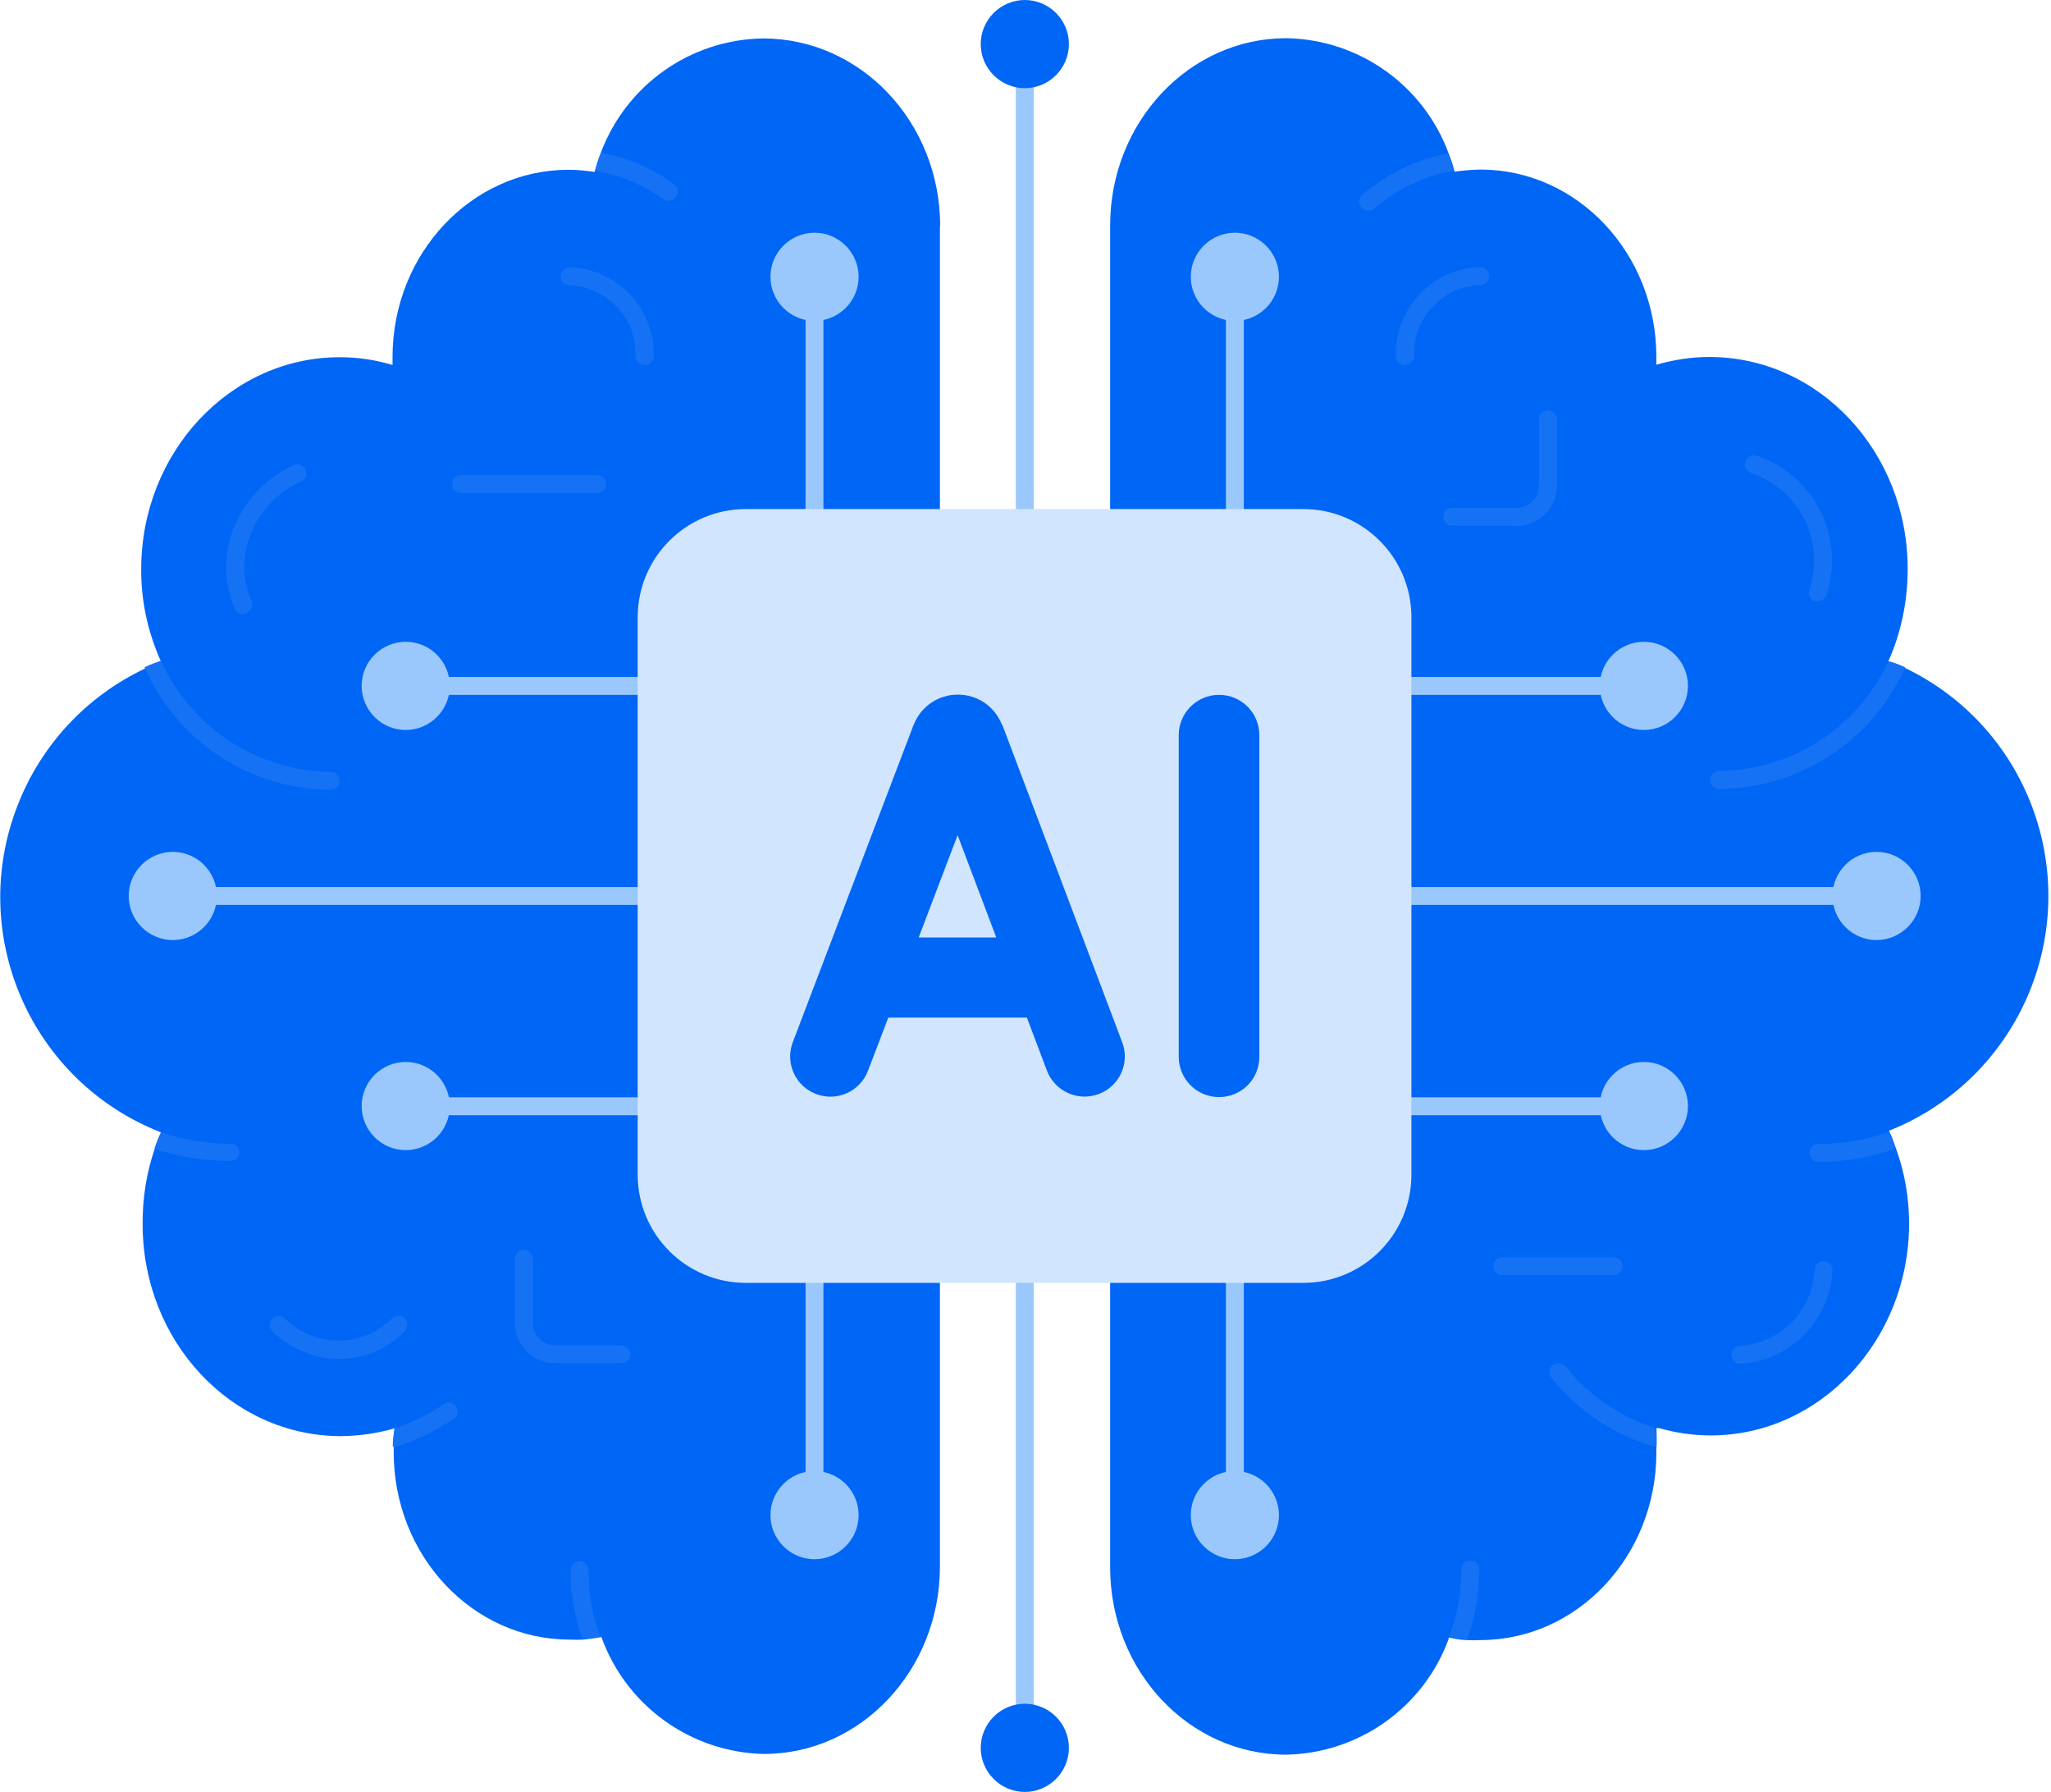
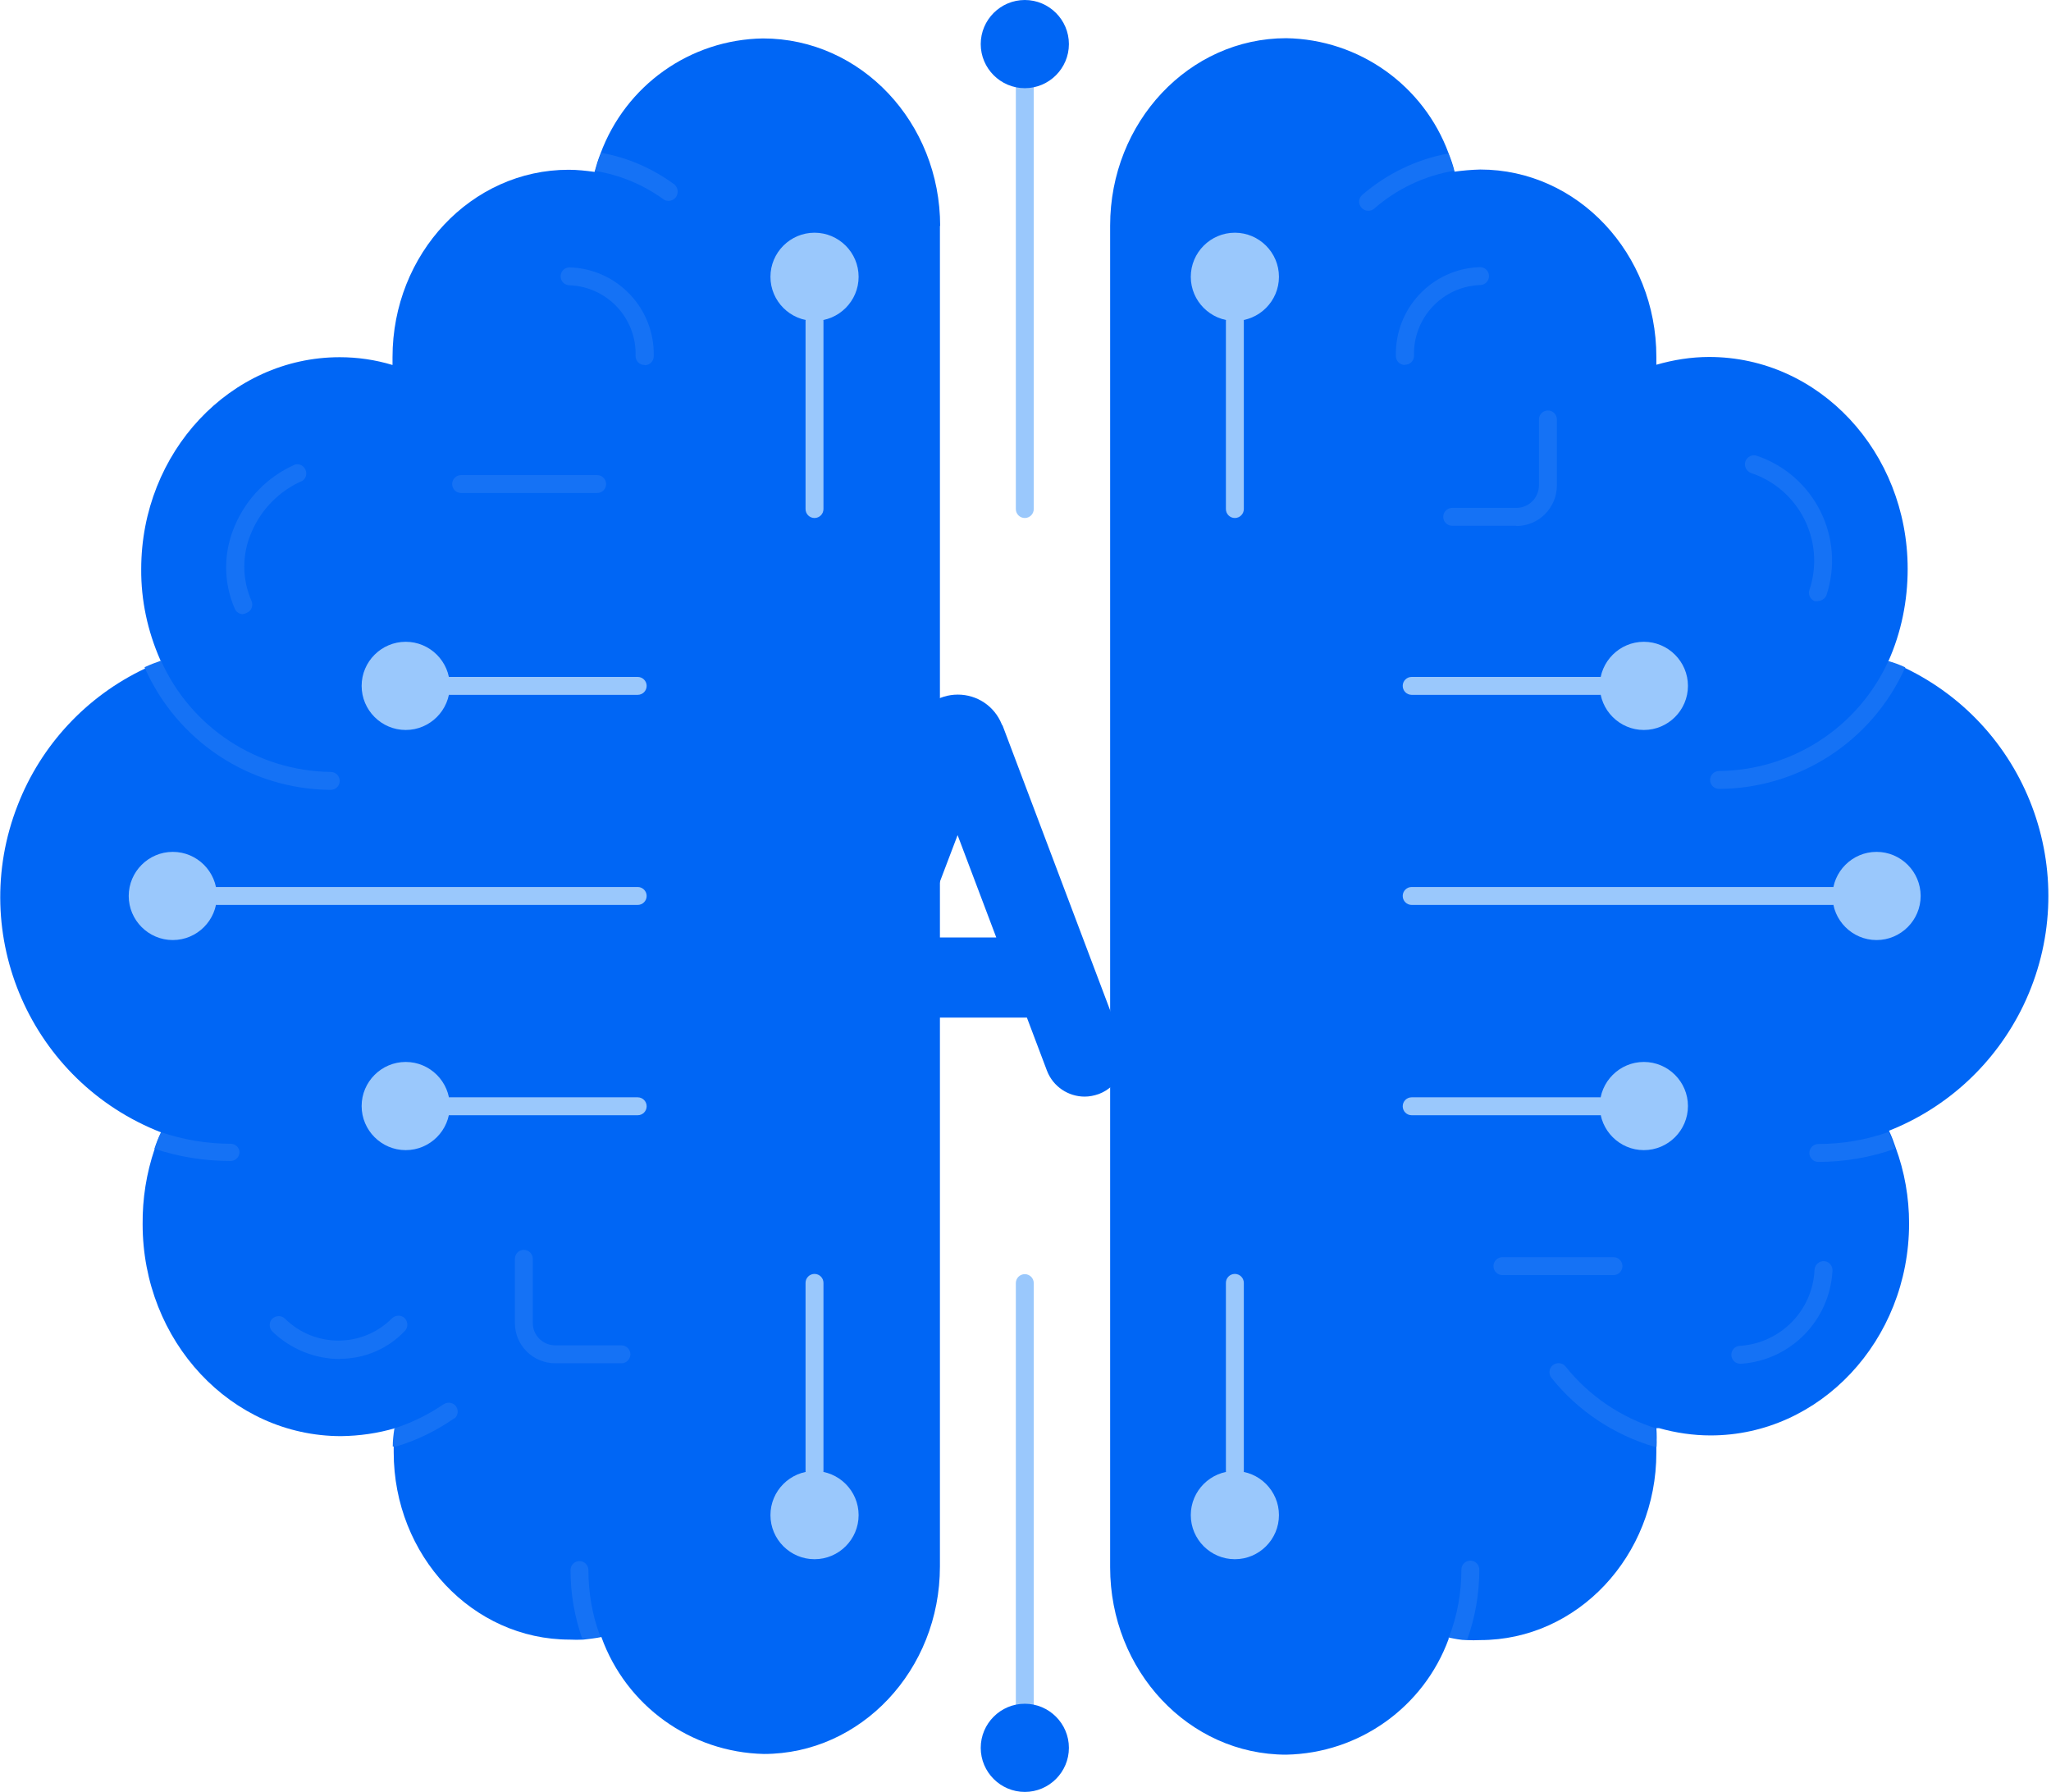
<svg xmlns="http://www.w3.org/2000/svg" width="87" height="76" viewBox="0 0 87 76" fill="none">
  <g clip-path="url(#clip0_981_1663)">
    <path d="M39.87 9.57V66.44C39.87 70.83 36.52 74.39 32.4 74.39C29.3 74.32 26.56 72.35 25.51 69.43C25.26 69.48 25 69.51 24.74 69.54C24.55 69.55 24.36 69.55 24.17 69.54C20.04 69.54 16.7 65.98 16.7 61.59V61.34C16.7 61.08 16.73 60.83 16.77 60.57C16.02 60.79 15.25 60.9 14.47 60.91C9.8 60.91 6.05 56.88 6.05 51.92C6.04 50.84 6.21 49.76 6.56 48.73C6.64 48.49 6.73 48.25 6.84 48.03C1.32 45.88 -1.41 39.66 0.75 34.15C1.74 31.6 3.67 29.53 6.14 28.36C6.37 28.25 6.61 28.16 6.84 28.08L6.79 27.97C6.26 26.76 5.98 25.46 5.99 24.14C5.99 19.18 9.77 15.15 14.41 15.15C15.17 15.15 15.92 15.26 16.65 15.48V15.15C16.65 10.76 20 7.2 24.12 7.2C24.49 7.2 24.85 7.24 25.22 7.29C25.29 7.03 25.37 6.77 25.47 6.52C26.54 3.62 29.27 1.68 32.36 1.63C36.53 1.63 39.88 5.2 39.88 9.59L39.87 9.57Z" fill="#0066F5" />
    <path d="M25.47 69.4C25.22 69.45 24.96 69.48 24.7 69.51C24.37 68.57 24.2 67.59 24.2 66.59C24.2 66.38 24.37 66.21 24.58 66.21C24.79 66.21 24.96 66.38 24.96 66.59C24.96 67.55 25.12 68.5 25.46 69.4H25.47Z" fill="#1572F5" />
    <path d="M28.671 8.36C28.601 8.46 28.48 8.52 28.36 8.52C28.28 8.52 28.201 8.5 28.14 8.45C27.28 7.83 26.3 7.42 25.25 7.25C25.32 6.99 25.401 6.73 25.5 6.48C26.61 6.68 27.651 7.13 28.561 7.79C28.741 7.9 28.8 8.14 28.691 8.33C28.691 8.34 28.68 8.35 28.671 8.36Z" fill="#1572F5" />
    <path d="M27.34 15.48C27.13 15.48 26.96 15.31 26.96 15.1C27.01 13.5 25.76 12.16 24.16 12.1C23.95 12.1 23.78 11.93 23.78 11.72C23.78 11.51 23.95 11.34 24.16 11.34C26.18 11.4 27.78 13.08 27.73 15.11C27.73 15.32 27.56 15.49 27.35 15.49L27.34 15.48Z" fill="#1572F5" />
    <path d="M14.41 33.12C14.41 33.33 14.24 33.5 14.03 33.5C10.6 33.48 7.51 31.44 6.13 28.3C6.36 28.19 6.6 28.1 6.83 28.02C8.1 30.86 10.91 32.7 14.03 32.74C14.24 32.74 14.41 32.91 14.41 33.12Z" fill="#1572F5" />
    <path d="M10.31 26.05C10.16 26.05 10.02 25.96 9.96 25.82C9.47 24.7 9.47 23.43 9.96 22.3C10.45 21.14 11.36 20.21 12.52 19.7C12.73 19.65 12.93 19.78 12.98 19.99C13.02 20.14 12.96 20.3 12.83 20.39C11.86 20.81 11.08 21.6 10.67 22.57C10.26 23.5 10.26 24.56 10.67 25.49C10.75 25.68 10.67 25.91 10.47 25.99C10.42 26.02 10.37 26.04 10.31 26.04V26.05Z" fill="#1572F5" />
    <path d="M14.43 57.64C13.36 57.64 12.33 57.22 11.56 56.48C11.41 56.33 11.4 56.09 11.54 55.94C11.69 55.79 11.93 55.78 12.08 55.92C13.34 57.17 15.37 57.17 16.62 55.92C16.77 55.77 17.01 55.76 17.16 55.9C17.31 56.05 17.32 56.29 17.18 56.44C16.47 57.2 15.47 57.63 14.42 57.63L14.43 57.64Z" fill="#1572F5" />
    <path d="M10.16 48.86C10.16 49.07 9.99 49.24 9.78 49.24C8.68 49.24 7.59 49.07 6.55 48.72C6.63 48.48 6.72 48.24 6.83 48.02C7.78 48.34 8.78 48.51 9.78 48.51C9.98 48.51 10.15 48.66 10.16 48.86Z" fill="#1572F5" />
    <path d="M19.26 60.16C18.51 60.68 17.68 61.09 16.8 61.35H16.66C16.66 61.09 16.69 60.84 16.73 60.58C17.48 60.34 18.18 59.99 18.83 59.55C19.01 59.44 19.25 59.49 19.36 59.67C19.46 59.84 19.42 60.05 19.27 60.17V60.15L19.26 60.16Z" fill="#1572F5" />
    <path d="M26.36 57.82H23.56C22.61 57.82 21.84 57.06 21.84 56.11V53.39C21.84 53.18 22.01 53.01 22.22 53.01C22.43 53.01 22.6 53.18 22.6 53.39V56.11C22.6 56.64 23.03 57.06 23.56 57.06H26.36C26.57 57.06 26.74 57.23 26.74 57.44C26.74 57.65 26.57 57.82 26.36 57.82Z" fill="#1572F5" />
    <path d="M25.33 20.91H19.56C19.35 20.91 19.18 20.74 19.18 20.53C19.18 20.32 19.35 20.15 19.56 20.15H25.33C25.54 20.15 25.71 20.32 25.71 20.53C25.71 20.74 25.54 20.91 25.33 20.91Z" fill="#1572F5" />
    <path d="M80.13 47.96C80.24 48.19 80.33 48.43 80.41 48.67C80.79 49.7 80.98 50.79 80.98 51.89C80.98 56.85 77.2 60.88 72.56 60.88C71.82 60.88 71.08 60.77 70.37 60.57H70.26C70.28 60.84 70.28 61.1 70.26 61.37V61.61C70.26 66 66.91 69.56 62.79 69.56C62.6 69.57 62.41 69.57 62.22 69.56C61.96 69.56 61.7 69.5 61.45 69.45V69.51C60.39 72.41 57.65 74.36 54.56 74.42C50.43 74.42 47.09 70.86 47.09 66.47V9.57C47.09 5.18 50.44 1.62 54.56 1.62C57.65 1.67 60.39 3.62 61.45 6.51C61.55 6.76 61.64 7.02 61.7 7.28C62.06 7.23 62.42 7.2 62.79 7.19C66.92 7.19 70.26 10.75 70.26 15.14V15.47C70.99 15.26 71.74 15.14 72.5 15.14C77.17 15.14 80.92 19.17 80.92 24.13C80.92 25.48 80.65 26.82 80.1 28.05C80.34 28.13 80.57 28.23 80.81 28.33C86.15 30.9 88.39 37.3 85.83 42.64C84.66 45.07 82.63 46.97 80.12 47.96H80.13Z" fill="#0066F5" />
    <path d="M62.75 66.57C62.75 67.58 62.58 68.58 62.24 69.53C61.98 69.53 61.72 69.47 61.47 69.42C61.82 68.51 61.99 67.54 61.99 66.57C61.99 66.36 62.16 66.19 62.37 66.19C62.58 66.19 62.75 66.36 62.75 66.57Z" fill="#1572F5" />
    <path d="M61.69 7.24C60.43 7.45 59.25 8.01 58.29 8.85C58.22 8.91 58.13 8.94 58.04 8.94C57.83 8.94 57.66 8.77 57.65 8.56C57.65 8.45 57.7 8.34 57.78 8.27C58.82 7.37 60.08 6.76 61.43 6.51C61.53 6.75 61.61 6.99 61.68 7.25L61.69 7.24Z" fill="#1572F5" />
    <path d="M59.591 15.48C59.381 15.48 59.211 15.31 59.211 15.1C59.161 13.08 60.751 11.39 62.781 11.33C62.991 11.33 63.161 11.5 63.161 11.71C63.161 11.92 62.991 12.09 62.781 12.09C61.181 12.15 59.931 13.49 59.981 15.09C59.981 15.3 59.811 15.47 59.601 15.47L59.591 15.48Z" fill="#1572F5" />
    <path d="M80.82 28.3C79.43 31.42 76.341 33.44 72.921 33.46C72.71 33.46 72.54 33.29 72.54 33.08C72.54 32.87 72.71 32.7 72.921 32.7C76.01 32.67 78.811 30.86 80.1 28.04C80.341 28.1 80.57 28.19 80.811 28.3H80.82Z" fill="#1572F5" />
    <path d="M77.12 25.5C77.12 25.5 77.03 25.5 76.98 25.5C76.78 25.42 76.68 25.2 76.76 25C77.43 22.95 76.32 20.74 74.27 20.06C74.07 19.98 73.97 19.76 74.04 19.56C74.11 19.37 74.33 19.26 74.52 19.33C76.97 20.16 78.29 22.81 77.47 25.26C77.4 25.4 77.26 25.49 77.11 25.49L77.12 25.5Z" fill="#1572F5" />
    <path d="M80.391 48.72C79.341 49.09 78.24 49.28 77.13 49.28C76.921 49.28 76.751 49.11 76.751 48.9C76.751 48.69 76.921 48.52 77.13 48.52C78.141 48.52 79.15 48.35 80.111 48.01C80.221 48.24 80.311 48.48 80.391 48.72Z" fill="#1572F5" />
    <path d="M70.211 60.56C70.251 60.83 70.271 61.1 70.271 61.36C70.241 61.36 70.201 61.36 70.171 61.36C68.451 60.85 66.931 59.84 65.811 58.44C65.681 58.28 65.701 58.03 65.871 57.9C66.031 57.77 66.281 57.79 66.411 57.96C67.411 59.21 68.771 60.13 70.311 60.6L70.211 60.55V60.56Z" fill="#1572F5" />
    <path d="M64.32 22.3H61.6C61.39 22.3 61.22 22.13 61.22 21.92C61.22 21.71 61.39 21.54 61.6 21.54H64.32C64.85 21.54 65.27 21.12 65.28 20.59V17.79C65.28 17.58 65.45 17.41 65.66 17.41C65.87 17.41 66.04 17.58 66.04 17.79V20.59C66.04 21.54 65.27 22.31 64.32 22.31V22.3Z" fill="#1572F5" />
    <path d="M68.441 54.08H63.731C63.521 54.08 63.351 53.91 63.351 53.7C63.351 53.49 63.521 53.32 63.731 53.32H68.441C68.651 53.32 68.821 53.49 68.821 53.7C68.821 53.91 68.651 54.08 68.441 54.08Z" fill="#1572F5" />
    <path d="M73.82 57.84C73.61 57.84 73.44 57.67 73.44 57.46C73.44 57.25 73.61 57.08 73.82 57.08C75.54 56.96 76.9 55.57 76.97 53.84C76.99 53.63 77.18 53.47 77.39 53.49C77.6 53.51 77.75 53.7 77.73 53.91C77.61 56.01 75.95 57.7 73.85 57.84H73.82Z" fill="#1572F5" />
    <path d="M27.05 38.38H9.2C8.99 38.38 8.82 38.21 8.82 38C8.82 37.79 8.99 37.62 9.2 37.62H27.05C27.26 37.62 27.43 37.79 27.43 38C27.43 38.21 27.26 38.38 27.05 38.38Z" fill="#9AC8FC" />
    <path d="M27.05 47.3H19.07C18.86 47.3 18.69 47.13 18.69 46.92C18.69 46.71 18.86 46.54 19.07 46.54H27.05C27.26 46.54 27.43 46.71 27.43 46.92C27.43 47.13 27.26 47.3 27.05 47.3Z" fill="#9AC8FC" />
    <path d="M27.05 29.47H19.07C18.86 29.47 18.69 29.3 18.69 29.09C18.69 28.88 18.86 28.71 19.07 28.71H27.05C27.26 28.71 27.43 28.88 27.43 29.09C27.43 29.3 27.26 29.47 27.05 29.47Z" fill="#9AC8FC" />
    <path d="M77.731 38.38H59.88C59.67 38.38 59.501 38.21 59.501 38C59.501 37.79 59.67 37.62 59.88 37.62H77.731C77.941 37.62 78.111 37.79 78.111 38C78.111 38.21 77.941 38.38 77.731 38.38Z" fill="#9AC8FC" />
    <path d="M67.861 29.47H59.88C59.67 29.47 59.501 29.3 59.501 29.09C59.501 28.88 59.67 28.71 59.88 28.71H67.861C68.07 28.71 68.24 28.88 68.24 29.09C68.24 29.3 68.07 29.47 67.861 29.47Z" fill="#9AC8FC" />
    <path d="M67.861 47.3H59.88C59.67 47.3 59.501 47.13 59.501 46.92C59.501 46.71 59.67 46.54 59.88 46.54H67.861C68.07 46.54 68.24 46.71 68.24 46.92C68.24 47.13 68.07 47.3 67.861 47.3Z" fill="#9AC8FC" />
    <path d="M34.55 21.97C34.34 21.97 34.17 21.8 34.17 21.59V13.61C34.17 13.4 34.34 13.23 34.55 13.23C34.76 13.23 34.93 13.4 34.93 13.61V21.59C34.93 21.8 34.76 21.97 34.55 21.97Z" fill="#9AC8FC" />
    <path d="M52.38 21.97C52.17 21.97 52.001 21.8 52.001 21.59V13.61C52.001 13.4 52.17 13.23 52.38 13.23C52.59 13.23 52.761 13.4 52.761 13.61V21.59C52.761 21.8 52.59 21.97 52.38 21.97Z" fill="#9AC8FC" />
    <path d="M52.38 62.77C52.17 62.77 52.001 62.6 52.001 62.39V54.41C52.001 54.2 52.17 54.03 52.38 54.03C52.59 54.03 52.761 54.2 52.761 54.41V62.39C52.761 62.6 52.59 62.77 52.38 62.77Z" fill="#9AC8FC" />
    <path d="M34.55 62.77C34.34 62.77 34.17 62.6 34.17 62.39V54.41C34.17 54.2 34.34 54.03 34.55 54.03C34.76 54.03 34.93 54.2 34.93 54.41V62.39C34.93 62.6 34.76 62.77 34.55 62.77Z" fill="#9AC8FC" />
    <path d="M43.47 21.97C43.26 21.97 43.09 21.8 43.09 21.59V3.74C43.09 3.53 43.26 3.36 43.47 3.36C43.68 3.36 43.85 3.53 43.85 3.74V21.59C43.85 21.8 43.68 21.97 43.47 21.97Z" fill="#9AC8FC" />
    <path d="M43.47 72.65C43.26 72.65 43.09 72.48 43.09 72.27V54.42C43.09 54.21 43.26 54.04 43.47 54.04C43.68 54.04 43.85 54.21 43.85 54.42V72.27C43.85 72.48 43.68 72.65 43.47 72.65Z" fill="#9AC8FC" />
-     <path d="M55.28 21.59H31.64C29.105 21.59 27.05 23.645 27.05 26.18V49.82C27.05 52.355 29.105 54.41 31.64 54.41H55.28C57.815 54.41 59.87 52.355 59.87 49.82V26.18C59.87 23.645 57.815 21.59 55.28 21.59Z" fill="#D1E5FE" />
    <path d="M9.2 38C9.2 39.03 8.36 39.87 7.33 39.87C6.3 39.87 5.46 39.03 5.46 38C5.46 36.97 6.3 36.13 7.33 36.13C8.36 36.13 9.2 36.97 9.2 38Z" fill="#9AC8FC" />
    <path d="M19.08 46.91C19.08 47.94 18.24 48.78 17.21 48.78C16.18 48.78 15.34 47.94 15.34 46.91C15.34 45.88 16.18 45.04 17.21 45.04C18.24 45.04 19.08 45.88 19.08 46.91Z" fill="#9AC8FC" />
    <path d="M19.08 29.09C19.08 30.12 18.24 30.96 17.21 30.96C16.18 30.96 15.34 30.12 15.34 29.09C15.34 28.06 16.18 27.22 17.21 27.22C18.24 27.22 19.08 28.06 19.08 29.09Z" fill="#9AC8FC" />
    <path d="M43.471 3.74C42.441 3.74 41.601 2.9 41.601 1.87C41.601 0.84 42.441 0 43.471 0C44.501 0 45.341 0.84 45.341 1.87C45.341 2.9 44.501 3.74 43.471 3.74Z" fill="#0066F5" />
    <path d="M34.551 13.61C33.521 13.61 32.681 12.77 32.681 11.74C32.681 10.71 33.521 9.87 34.551 9.87C35.581 9.87 36.421 10.71 36.421 11.74C36.421 12.77 35.581 13.61 34.551 13.61Z" fill="#9AC8FC" />
    <path d="M52.381 13.61C51.351 13.61 50.511 12.77 50.511 11.74C50.511 10.71 51.351 9.87 52.381 9.87C53.411 9.87 54.251 10.71 54.251 11.74C54.251 12.77 53.411 13.61 52.381 13.61Z" fill="#9AC8FC" />
    <path d="M77.731 38C77.731 36.97 78.57 36.13 79.6 36.13C80.63 36.13 81.471 36.97 81.471 38C81.471 39.03 80.63 39.87 79.6 39.87C78.57 39.87 77.731 39.03 77.731 38Z" fill="#9AC8FC" />
    <path d="M67.86 29.09C67.86 28.06 68.7 27.22 69.73 27.22C70.76 27.22 71.6 28.06 71.6 29.09C71.6 30.12 70.76 30.96 69.73 30.96C68.7 30.96 67.86 30.12 67.86 29.09Z" fill="#9AC8FC" />
    <path d="M67.86 46.91C67.86 45.88 68.7 45.04 69.73 45.04C70.76 45.04 71.6 45.88 71.6 46.91C71.6 47.94 70.76 48.78 69.73 48.78C68.7 48.78 67.86 47.94 67.86 46.91Z" fill="#9AC8FC" />
    <path d="M43.471 72.26C44.501 72.26 45.341 73.1 45.341 74.13C45.341 75.16 44.501 76 43.471 76C42.441 76 41.601 75.16 41.601 74.13C41.601 73.1 42.441 72.26 43.471 72.26Z" fill="#0066F5" />
    <path d="M52.381 62.39C53.411 62.39 54.251 63.23 54.251 64.26C54.251 65.29 53.411 66.13 52.381 66.13C51.351 66.13 50.511 65.29 50.511 64.26C50.511 63.23 51.351 62.39 52.381 62.39Z" fill="#9AC8FC" />
    <path d="M34.551 62.39C35.581 62.39 36.421 63.23 36.421 64.26C36.421 65.29 35.581 66.13 34.551 66.13C33.521 66.13 32.681 65.29 32.681 64.26C32.681 63.23 33.521 62.39 34.551 62.39Z" fill="#9AC8FC" />
    <path d="M42.51 30.76C42.51 30.76 42.5 30.73 42.49 30.71C42.18 29.95 41.45 29.46 40.63 29.46C39.81 29.46 39.08 29.95 38.77 30.71C38.77 30.72 38.76 30.74 38.75 30.75L33.63 44.2C33.29 45.08 33.74 46.07 34.62 46.4C35.5 46.74 36.49 46.29 36.82 45.41L37.68 43.16H43.56L44.41 45.41C44.67 46.09 45.32 46.51 46.01 46.51C46.21 46.51 46.41 46.47 46.61 46.4C47.49 46.07 47.94 45.08 47.6 44.2L42.52 30.75L42.51 30.76ZM38.97 39.76L40.62 35.42L42.26 39.76H38.97Z" fill="#0066F5" />
    <path d="M51.71 29.47C50.77 29.47 50 30.23 50 31.18V44.82C50 45.76 50.76 46.53 51.71 46.53C52.66 46.53 53.42 45.77 53.42 44.82V31.18C53.42 30.24 52.66 29.47 51.71 29.47Z" fill="#0066F5" />
  </g>
  <defs>
    <clipPath id="clip0_981_1663">
      <rect width="86.9" height="76" fill="white" />
    </clipPath>
  </defs>
</svg>